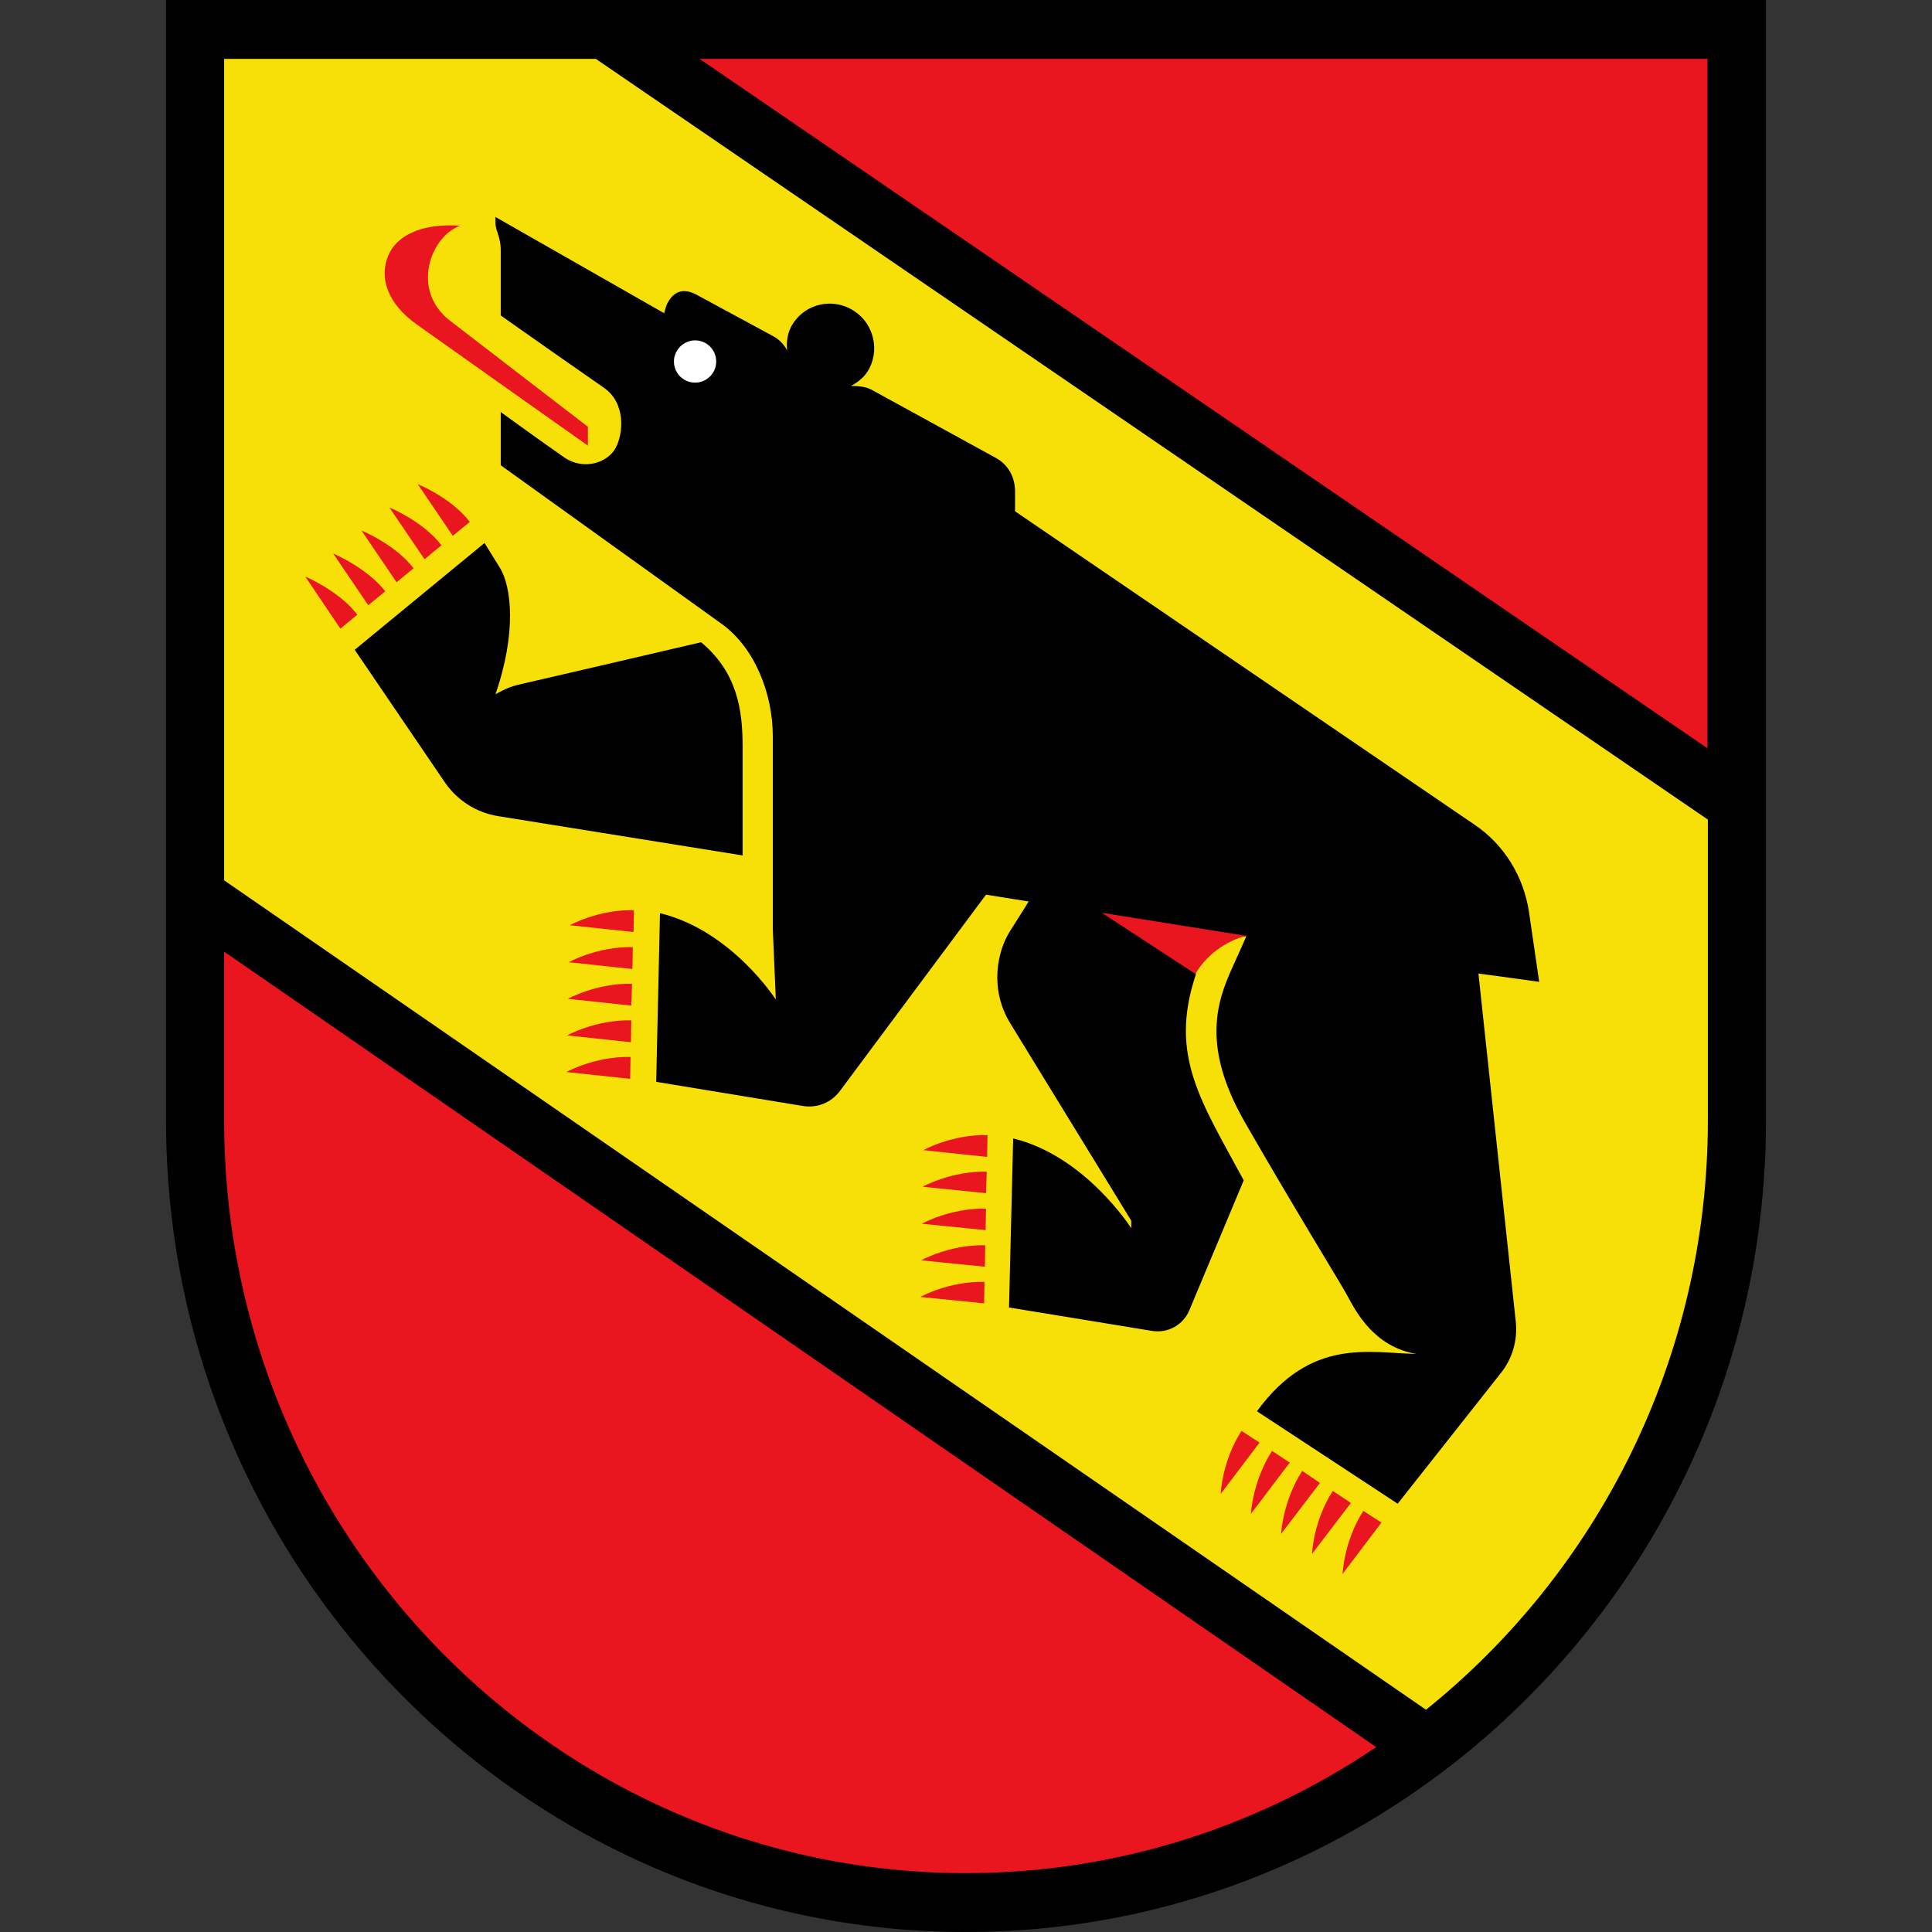
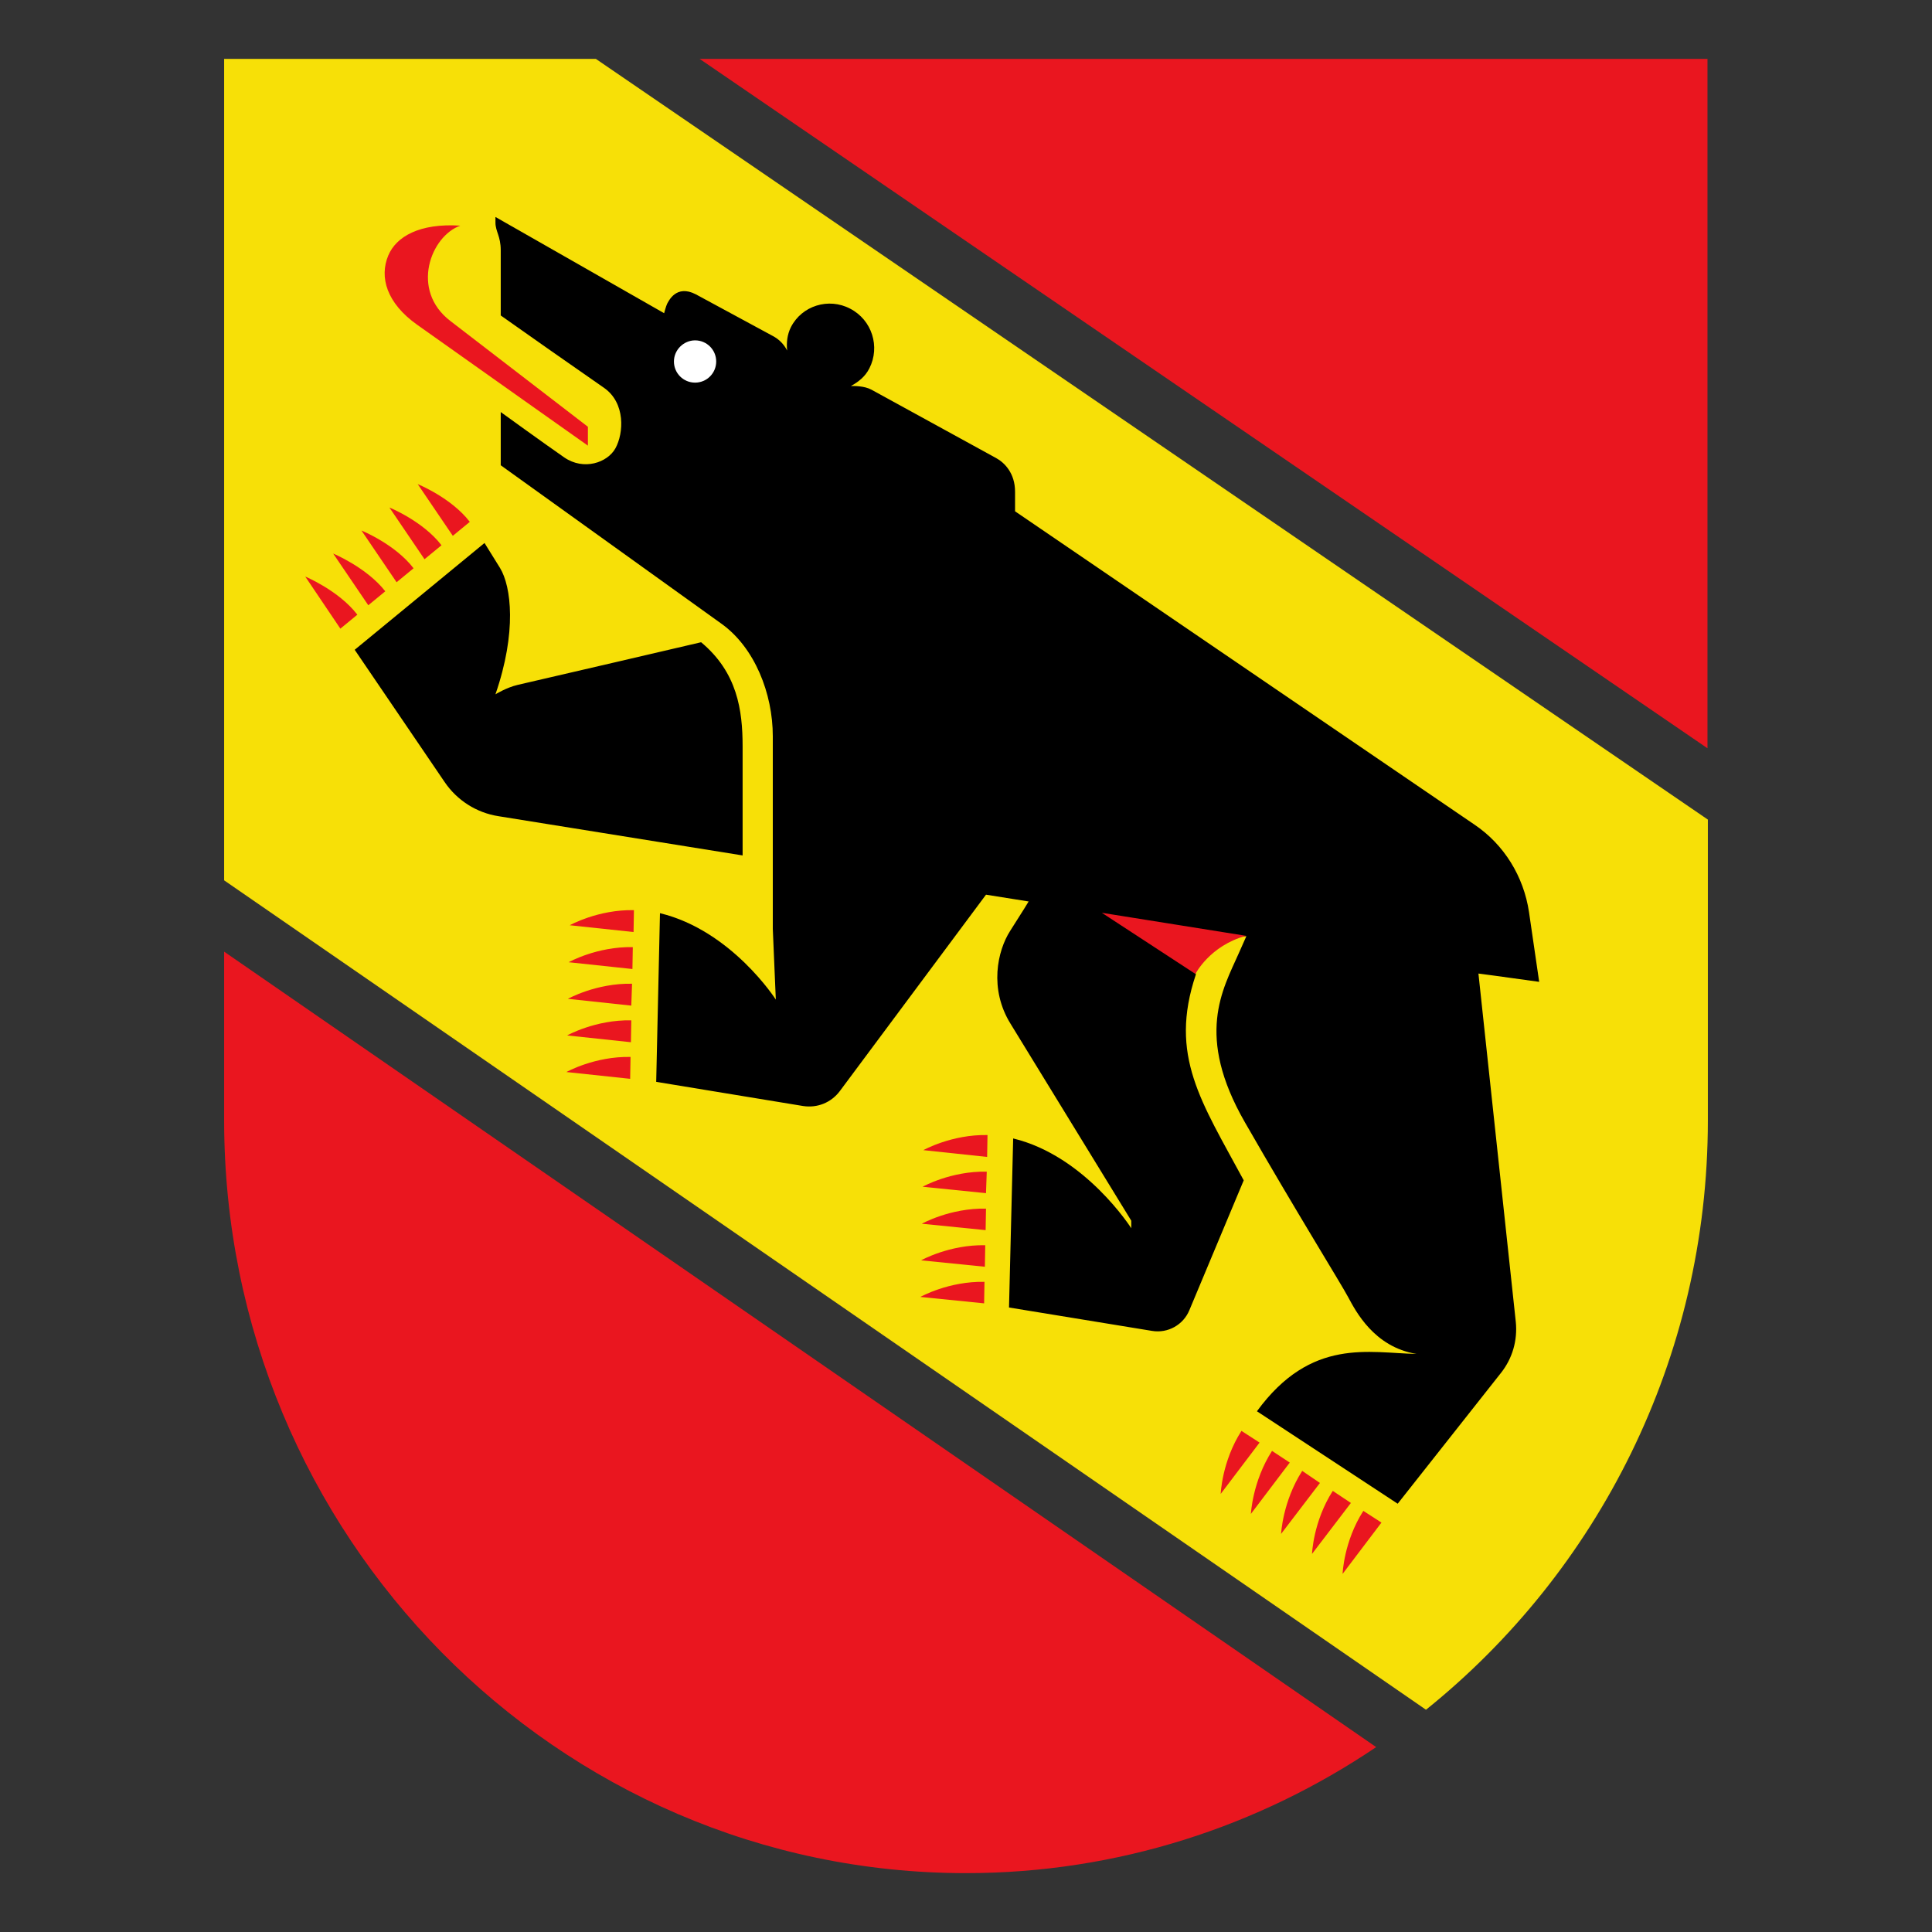
<svg xmlns="http://www.w3.org/2000/svg" version="1.1" id="Calque_1" x="0px" y="0px" viewBox="0 0 512 512" style="enable-background:new 0 0 512 512;" xml:space="preserve">
  <rect x="0" y="0" width="512" height="512" fill="#333333" stroke="none" />
  <style type="text/css">
	.st0{fill:#F7E007;}
	.st1{fill:#EA161F;}
	.st2{fill:#FFFFFF;}
</style>
-   <path id="path52" d="M44,296.9C44,415.5,139.1,512,256,512s212-96.5,212-215.1V0H44V296.9z" />
  <path id="path965" class="st0" d="M157.9,15.6l294.7,201.6v79.7c0,63.3-29.3,119.7-74.7,156.2L59.4,233.3V15.6H157.9z" />
  <path id="path977" d="M131.3,57.5V59c0,2.3,1.4,3.6,1.4,7.3v17.3c5.2,3.7,20.9,14.7,27.4,19.2c5.7,4,5.2,12,3,16  c-2.1,3.8-8.4,6-13.6,2.4c-5.2-3.6-16.8-12-16.8-12v14.1l58.5,42c8.8,6.3,13.6,18.5,13.6,29.8v51.1l0.8,18.7  c0,0-11.7-18.3-30.7-22.9l-1,44.7l38.9,6.4c3.8,0.6,7.5-0.9,9.8-4l38.7-52l11.3,1.8c0,0-1.5,2.5-4.9,7.8c-3.4,5.3-5.6,15.4,0.1,24.6  l32,52.2v2c0,0-12.2-19.2-31.3-23.8l-1.1,44.8l37.9,6.2c4.2,0.7,8.3-1.6,9.9-5.5l14.4-34.4c-11.2-20.8-19.9-33-12.7-54.5l-0.9-9.5  l14.3-0.7l-2,4.5c-4.3,9.7-11.6,21.8,1.6,44.8c13.6,23.7,25.5,42.8,27.4,46.4c1.9,3.5,6.8,13.2,18.1,15  c-12.5-0.2-27.9-4.5-42.3,15.2l37.3,24.5l27.4-34.7c3-3.8,4.4-8.6,3.9-13.5l-9.9-92.3c0,0,6.2,0.8,16.1,2.2l-2.7-18.5  c-1.4-9.4-6.6-17.9-14.5-23.2l-121.7-83v-5.2c0-4.9-2.8-7.7-5-8.9L231,103.3c-2-1.1-4.8-1-5.5-1c2-1.1,3.8-2.5,4.9-4.7  c2.9-5.7,0.7-12.8-5.1-15.8c-5.7-3-12.8-0.8-15.7,4.9c-1,2-1.2,4.1-1,6.2c-0.2-0.4-1.2-2.4-3.5-3.7l-20.7-11.2  c-5.2-2.7-7.2,1.8-7.6,2.5c-0.3,0.6-0.8,2.5-0.8,2.5L131.3,57.5z M128.4,143.9L94,172.2l23.8,35c3.3,4.9,8.5,8.2,14.3,9.1l64.7,10.4  v-28.9c0-9.6-1.4-19.6-11-27.6c0,0-42.4,9.9-48.6,11.3c-3,0.7-5.9,2.5-5.9,2.5c5.7-16.5,4.2-28.6,1.2-33.5L128.4,143.9z" />
  <path id="path6" class="st1" d="M122,59.8c-10.8-0.7-17,2.9-19.1,7.9c-2.4,5.7-0.5,12.6,7.7,18.4c13.8,9.8,45.2,32,45.2,32l0-5  l-36.4-28C108.6,76.9,114.2,62.5,122,59.8L122,59.8z M110.7,128.3l9.3,13.7l4.5-3.7C119.6,131.9,110.7,128.3,110.7,128.3z   M103.2,134.5l9.3,13.7l4.5-3.7C112.1,138.1,103.2,134.5,103.2,134.5z M95.8,140.6l9.3,13.7l4.5-3.7  C104.7,144.2,95.8,140.6,95.8,140.6z M88.3,146.7l9.3,13.7l4.5-3.7C97.2,150.4,88.3,146.7,88.3,146.7z M80.9,152.8l9.3,13.8l4.5-3.7  C89.8,156.5,80.9,152.8,80.9,152.8z M168,241.2c-9.5-0.2-17,4-17,4l16.9,1.8L168,241.2z M292,241.9l24.8,16.2c0,0,3.8-7.5,13.4-10.1  L292,241.9z M167.7,251c-9.5-0.2-17,4-17,4l16.9,1.8L167.7,251z M167.5,260.7c-9.5-0.2-17,4-17,4l16.8,1.8L167.5,260.7z   M167.3,270.4c-9.5-0.2-17,4-17,4l16.9,1.8L167.3,270.4z M167.1,280.1c-9.5-0.2-17,4-17,4l16.9,1.8L167.1,280.1z M261.7,300.8  c-9.5-0.2-17,4-17,4l16.9,1.8L261.7,300.8z M261.5,310.5c-9.5-0.2-17,4-17,4l16.8,1.7L261.5,310.5z M261.3,320.3c-9.5-0.2-17,4-17,4  l16.9,1.7L261.3,320.3z M261.1,330c-9.5-0.2-17,4-17,4l16.9,1.7L261.1,330z M260.9,339.7c-9.5-0.2-17,4-17,4l16.9,1.7L260.9,339.7z   M329,379.2c-5.2,8.1-5.5,16.7-5.5,16.7l10.3-13.6L329,379.2z M337.1,384.5c-5.2,8.1-5.6,16.7-5.6,16.7l10.3-13.6L337.1,384.5z   M345.1,389.8c-5.2,8.1-5.6,16.7-5.6,16.7l10.3-13.5L345.1,389.8z M353.2,395.1c-5.2,8.1-5.5,16.7-5.5,16.7l10.3-13.5L353.2,395.1z   M361.3,400.4c-5.2,8.1-5.5,16.7-5.5,16.7l10.3-13.6L361.3,400.4z" />
  <path id="path963" class="st1" d="M185.4,15.6l267.1,182.7V15.6H185.4z M59.4,252.2v44.7c0,110,88.2,199.5,196.6,199.5  c40.2,0,77.6-12.4,108.7-33.4L59.4,252.2z" />
  <path id="path971" class="st2" d="M184.2,90.2c3.1,0,5.6,2.5,5.6,5.6c0,3.1-2.5,5.6-5.6,5.6s-5.6-2.5-5.6-5.6  C178.6,92.7,181.2,90.2,184.2,90.2z" />
</svg>